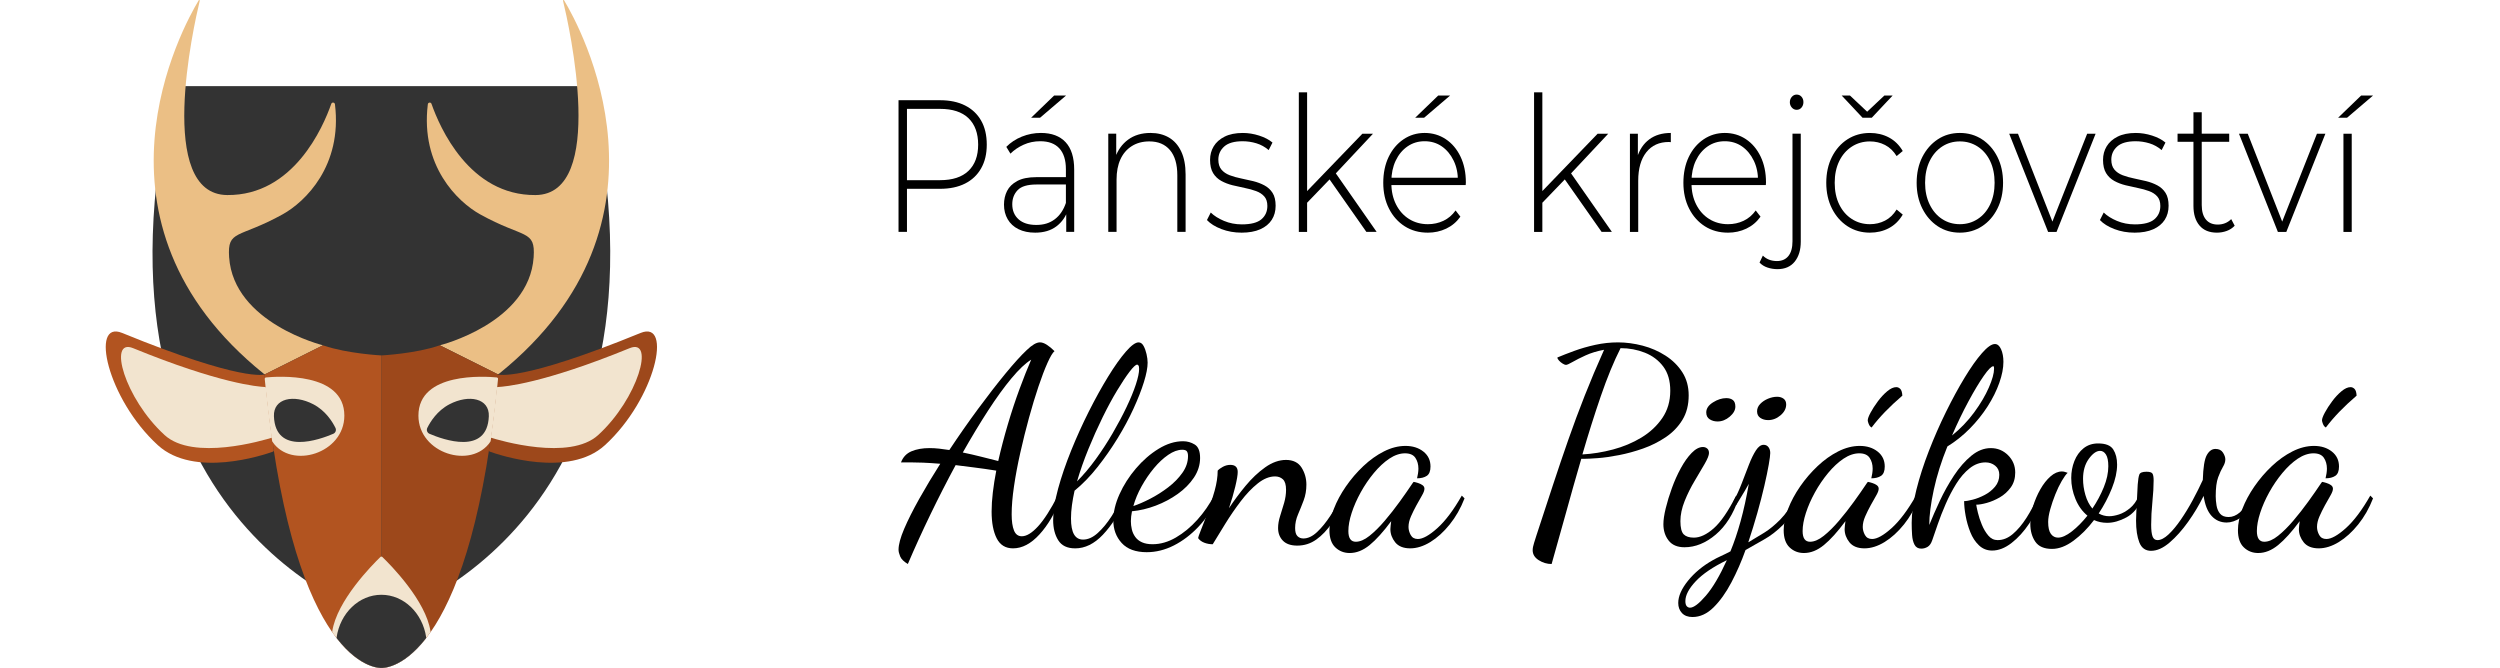
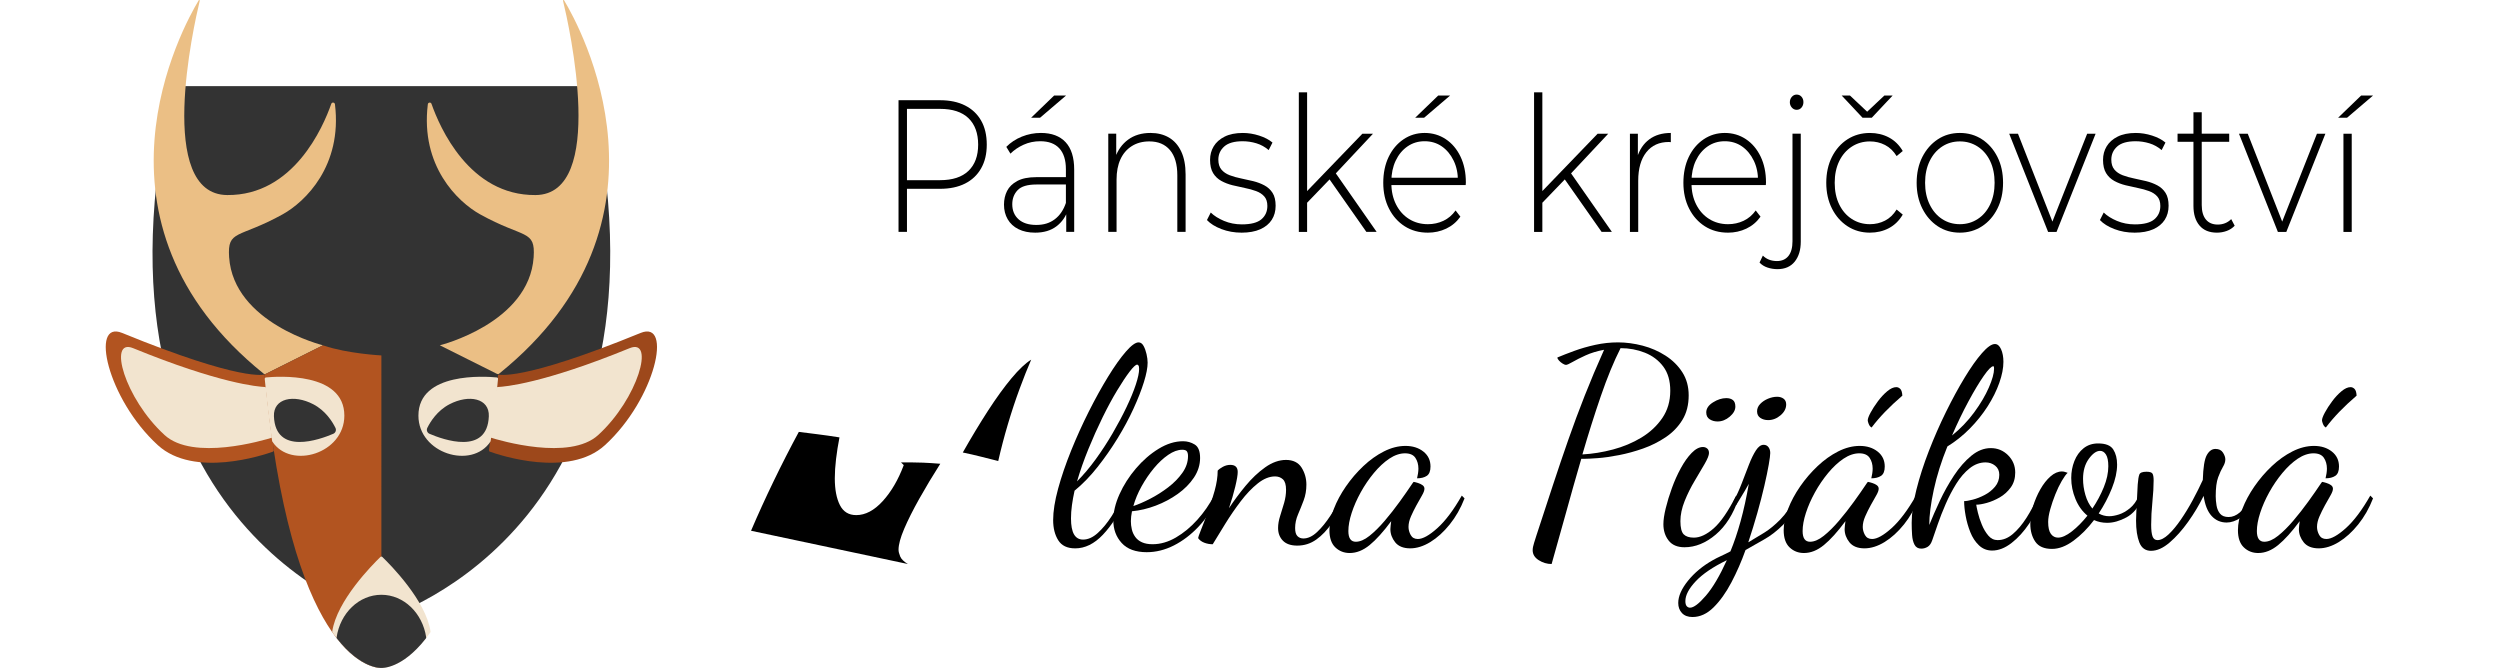
<svg xmlns="http://www.w3.org/2000/svg" id="a" viewBox="0 0 2792.87 746.2">
  <g>
    <path d="M659.13,97.42c-.16-.71-.8-1.22-1.53-1.22H194.53c-.73,0-1.37,.51-1.53,1.22-110.41,485.2,218.71,589.91,232.61,594.11,.3,.09,.61,.09,.9,0,13.91-4.19,343.02-108.9,232.61-594.11Z" style="fill:#333;" />
    <path d="M630.11,.31c17.74,29.42,138.22,247.23-72.53,417.15-.65,.52-1.55,.62-2.29,.25l-63.93-31.96s99.78-24.72,104.81-98.43c2.12-31.16-10.62-20.54-59.93-47.94-24.96-13.87-66.75-54.07-58.29-122.9,.27-2.22,3.36-2.58,4.1-.47,9.11,26.04,42.19,102.52,116.24,101.91,79.66-.65,37.7-187.96,30.68-217.14-.17-.69,.77-1.07,1.14-.46Z" style="fill:#ebbf85;" />
    <path d="M556.51,418.32s24.25,8.85,159.16-46.38c36.15-14.8,16.7,73.63-39.83,125.34-40.57,37.11-118.14,11.05-128.56,7.31-.69-.25-1.11-.93-1.02-1.66l10.25-84.61Z" style="fill:#9d481b;" />
    <path d="M554.61,433.66c.12-.74,.73-1.29,1.48-1.32,7.67-.3,50.46-3.78,147.36-43.4,28.53-11.67,9.46,56.23-35.16,97.04-31.93,29.2-109.97,6.12-120.9,2.69-.74-.23-1.19-.97-1.07-1.73l8.29-53.27Z" style="fill:#f2e4cf;" />
    <path d="M426.06,621.2v124.99l-.74-125.68s.28,.23,.74,.69Z" style="fill:none;" />
-     <path d="M556.51,418.32c-28.52,309.84-115.71,327.03-128.8,327.85-.9,.06-1.65-.66-1.65-1.56V397.07s38.84-2.01,65.3-11.33c0,0,65.06,32.53,65.15,32.58Z" style="fill:#9d481b;" />
    <path d="M556.37,423.36c-2.36,24.97-5.12,48.02-8.23,69.3-.03,.24-.12,.46-.25,.66-20.8,31.45-80.45,13.36-80.45-28.98,0-49.04,74.73-43.91,87.55-42.68,.85,.08,1.47,.85,1.39,1.7Z" style="fill:#f2e4cf;" />
    <path d="M222.01,.32c-17.78,29.48-138.29,247.44,72.82,417.36,.48,.38,1.14,.46,1.69,.18l64.25-32.12s-99.78-24.72-104.81-98.43c-2.12-31.16,10.62-20.54,59.93-47.94,24.96-13.87,66.75-54.07,58.3-122.89-.27-2.23-3.37-2.59-4.11-.47-9.12,26.05-42.19,102.51-116.24,101.9-79.65-.65-37.72-187.9-30.68-217.13,.17-.69-.77-1.08-1.14-.46Z" style="fill:#ebbf85;" />
    <path d="M295.61,418.32s-24.25,8.85-159.16-46.38c-36.15-14.8-16.7,73.63,39.83,125.34,40.57,37.11,118.14,11.05,128.56,7.31,.69-.25,1.11-.93,1.02-1.66l-10.25-84.61Z" style="fill:#b25420;" />
    <path d="M297.52,433.66c-.12-.74-.73-1.29-1.48-1.32-7.67-.3-50.46-3.78-147.36-43.4-28.53-11.67-9.46,56.23,35.16,97.04,31.93,29.2,109.97,6.12,120.9,2.69,.74-.23,1.19-.97,1.07-1.73l-8.29-53.27Z" style="fill:#f2e4cf;" />
    <path d="M295.61,418.32c28.52,309.84,115.71,327.03,128.8,327.85,.9,.06,1.65-.66,1.65-1.56V397.07s-37.98-1.97-64.4-11.02c-.58-.2-1.2-.16-1.74,.11-7.63,3.82-64.3,32.15-64.3,32.15Z" style="fill:#b25420;" />
    <path d="M424.99,622.22c-9,8.7-48.74,48.8-53.83,83.25-.06,.41,.05,.83,.29,1.17,29.17,41.42,54.61,39.54,54.61,39.54,0,0,25.45,1.88,54.61-39.54,.24-.34,.35-.76,.29-1.17-5.09-34.45-44.82-74.56-53.83-83.25-.6-.58-1.54-.58-2.14,0Z" style="fill:#f2e4cf;" />
    <path d="M476.09,712c.06,.44-.06,.89-.33,1.24-27.05,34.64-49.69,32.94-49.69,32.94,0,0-22.64,1.7-49.69-32.94-.27-.35-.4-.8-.33-1.24,4.01-26.99,24.9-47.54,50.03-47.54s46.02,20.54,50.03,47.54Z" style="fill:#333;" />
    <path d="M479.79,484.6c-2.54-1.09-3.66-4.08-2.44-6.56,3.3-6.71,10.96-19.24,24.8-26.43,21.98-11.42,44.74-6.62,43.95,13.46-1.73,43.89-51.11,26.08-66.32,19.53Z" style="fill:#333;" />
    <path d="M295.76,423.36c2.36,24.97,5.12,48.02,8.23,69.3,.03,.24,.12,.46,.25,.66,20.8,31.45,80.45,13.36,80.45-28.98,0-49.04-74.73-43.91-87.55-42.68-.85,.08-1.47,.85-1.39,1.7Z" style="fill:#f2e4cf;" />
    <path d="M372.33,484.6c2.54-1.09,3.66-4.08,2.44-6.56-3.3-6.71-10.96-19.24-24.8-26.43-21.98-11.42-44.74-6.62-43.95,13.46,1.73,43.89,51.11,26.08,66.32,19.53Z" style="fill:#333;" />
  </g>
  <g>
    <path d="M1003.79,259.07V111.96h46.42c10.85,0,20.16,1.96,27.93,5.88,7.77,3.92,13.75,9.56,17.94,16.92,4.19,7.36,6.29,16.29,6.29,26.8s-2.1,19.06-6.29,26.48c-4.19,7.43-10.17,13.1-17.94,17.02-7.77,3.92-17.08,5.88-27.93,5.88h-41.24l4.25-5.04v53.17h-9.43Zm9.43-52.54l-4.25-5.25h41.24c13.93,0,24.5-3.47,31.72-10.4s10.82-16.71,10.82-29.32-3.61-22.59-10.82-29.53c-7.21-6.94-17.79-10.4-31.72-10.4h-41.24l4.25-5.25v90.16Z" />
    <path d="M1156.37,259.91c-7.15,0-13.35-1.29-18.59-3.89-5.24-2.59-9.25-6.27-12.02-11.03-2.77-4.76-4.16-10.23-4.16-16.39,0-5.6,1.14-10.68,3.42-15.24,2.28-4.55,6.07-8.27,11.37-11.14,5.3-2.87,12.39-4.31,21.27-4.31h35.51v8.2h-35.32c-9.99,0-16.99,2.1-20.99,6.31-4.01,4.2-6.01,9.46-6.01,15.76,0,7.01,2.34,12.61,7.03,16.81,4.68,4.2,11.28,6.3,19.79,6.3s15.01-2.1,20.62-6.3c5.61-4.2,9.77-10.3,12.48-18.28l2.59,7.15c-2.59,7.99-7,14.33-13.22,19.02-6.23,4.7-14.15,7.04-23.77,7.04Zm34.77-.84v-25.01l-.37-3.78v-41.19c0-10.23-2.44-18-7.3-23.33-4.87-5.32-11.99-7.99-21.36-7.99-6.66,0-12.85,1.3-18.59,3.89-5.73,2.59-10.63,5.92-14.7,9.98l-4.62-7.57c4.81-4.9,10.6-8.72,17.38-11.45,6.78-2.73,13.87-4.1,21.27-4.1,11.96,0,21.14,3.43,27.56,10.3,6.41,6.87,9.62,17.1,9.62,30.68v69.56h-8.88Zm-39.21-127.57l25.71-24.8h13.32l-29.04,24.8h-9.99Z" />
    <path d="M1285.28,148.52c7.89,0,14.76,1.72,20.62,5.15,5.85,3.44,10.42,8.62,13.69,15.55,3.27,6.94,4.9,15.52,4.9,25.74v64.1h-9.25v-63.26c0-12.33-2.75-21.72-8.23-28.16-5.49-6.44-13.16-9.67-23.03-9.67-7.52,0-14.06,1.75-19.6,5.25-5.55,3.5-9.77,8.41-12.67,14.71-2.9,6.3-4.35,13.87-4.35,22.7v58.43h-9.25v-109.7h8.88v30.47l-1.29-3.36c2.96-8.69,7.83-15.52,14.61-20.49,6.78-4.97,15.1-7.46,24.97-7.46Z" />
    <path d="M1386.99,259.91c-8.02,0-15.51-1.33-22.47-3.99-6.97-2.66-12.36-6.02-16.18-10.09l4.25-8.41c3.7,3.65,8.63,6.76,14.79,9.35,6.16,2.59,12.82,3.89,19.97,3.89,10.11,0,17.38-1.89,21.82-5.67,4.44-3.78,6.66-8.75,6.66-14.92,0-4.48-1.14-8.02-3.42-10.61-2.28-2.59-5.33-4.59-9.16-5.99-3.82-1.4-8.02-2.56-12.58-3.47-4.56-.91-9.12-1.92-13.69-3.05-4.56-1.12-8.76-2.73-12.58-4.83-3.82-2.1-6.87-5.01-9.15-8.72-2.28-3.71-3.42-8.65-3.42-14.82,0-5.6,1.36-10.65,4.07-15.13,2.71-4.48,6.78-8.09,12.21-10.82,5.42-2.73,12.21-4.1,20.34-4.1,6.04,0,12.11,.98,18.22,2.94,6.1,1.96,11.06,4.55,14.89,7.78l-4.25,8.41c-4.07-3.5-8.63-6.02-13.69-7.57-5.06-1.54-10.17-2.31-15.35-2.31-9.37,0-16.25,1.96-20.62,5.88-4.38,3.92-6.57,8.83-6.57,14.71,0,4.62,1.14,8.3,3.42,11.03,2.28,2.73,5.33,4.83,9.15,6.31,3.82,1.47,8.01,2.66,12.58,3.57,4.56,.91,9.12,1.93,13.69,3.05,4.56,1.12,8.75,2.7,12.58,4.73,3.82,2.03,6.87,4.83,9.15,8.41,2.28,3.57,3.42,8.37,3.42,14.4s-1.45,11.28-4.35,15.76c-2.9,4.49-7.18,7.99-12.85,10.51-5.67,2.52-12.64,3.78-20.9,3.78Z" />
    <path d="M1450.98,259.07V103.13h9.25v155.94h-9.25Zm7.03-30.26l.18-13.24,63.81-66.2h11.84l-42.35,45.18-5.55,5.25-27.93,29Zm68.43,30.26l-42.17-60.11,6.29-7.78,47.35,67.88h-11.47Z" />
    <path d="M1595.05,259.91c-9.74,0-18.34-2.38-25.8-7.15-7.46-4.76-13.32-11.35-17.57-19.75-4.25-8.41-6.38-18-6.38-28.79s2-20.56,6.01-28.9c4-8.33,9.52-14.89,16.55-19.65,7.03-4.76,14.92-7.15,23.67-7.15s16.61,2.31,23.58,6.94c6.96,4.62,12.45,11.11,16.46,19.44,4.01,8.34,6.01,17.97,6.01,28.9,0,.42-.03,.88-.09,1.37-.06,.49-.09,1.02-.09,1.58h-85.26v-8.2h80.26l-3.7,3.99c.12-8.54-1.45-16.22-4.72-23.01-3.27-6.79-7.68-12.12-13.22-15.97-5.55-3.85-11.96-5.78-19.23-5.78s-13.53,1.93-19.14,5.78c-5.61,3.86-10.02,9.18-13.22,15.97-3.21,6.8-4.81,14.54-4.81,23.22v1.89c0,8.97,1.76,16.92,5.27,23.85s8.35,12.33,14.52,16.18c6.16,3.85,13.19,5.78,21.08,5.78,6.16,0,11.93-1.26,17.29-3.78,5.36-2.52,9.89-6.37,13.59-11.56l5.36,6.94c-4.19,5.88-9.46,10.33-15.81,13.35-6.35,3.01-13.22,4.52-20.62,4.52Zm-14.06-128.41l25.71-24.8h13.32l-29.04,24.8h-9.99Z" />
    <path d="M1713.78,259.07V103.13h9.25v155.94h-9.25Zm7.03-30.26l.18-13.24,63.81-66.2h11.84l-42.35,45.18-5.55,5.25-27.93,29Zm68.43,30.26l-42.17-60.11,6.29-7.78,47.35,67.88h-11.47Z" />
    <path d="M1820.87,259.07v-109.7h8.88v30.05l-.92-3.36c2.71-8.83,7.27-15.62,13.69-20.39,6.41-4.76,14.43-7.15,24.04-7.15v10.3c-.37,0-.74-.03-1.11-.1-.37-.07-.74-.1-1.11-.1-10.73,0-19.11,3.82-25.15,11.45-6.04,7.64-9.06,18.25-9.06,31.84v57.16h-9.25Z" />
    <path d="M1930.35,259.91c-9.74,0-18.34-2.38-25.8-7.15-7.46-4.76-13.32-11.35-17.57-19.75-4.25-8.41-6.38-18-6.38-28.79s2-20.56,6.01-28.9c4-8.33,9.52-14.89,16.55-19.65,7.03-4.76,14.92-7.15,23.67-7.15s16.61,2.31,23.58,6.94c6.96,4.62,12.45,11.11,16.46,19.44,4.01,8.34,6.01,17.97,6.01,28.9,0,.42-.03,.88-.09,1.37-.06,.49-.09,1.02-.09,1.58h-85.26v-8.2h80.26l-3.7,3.99c.12-8.54-1.45-16.22-4.72-23.01-3.27-6.79-7.68-12.12-13.22-15.97-5.55-3.85-11.96-5.78-19.23-5.78s-13.53,1.93-19.14,5.78c-5.61,3.86-10.02,9.18-13.22,15.97-3.21,6.8-4.81,14.54-4.81,23.22v1.89c0,8.97,1.76,16.92,5.27,23.85s8.35,12.33,14.52,16.18c6.16,3.85,13.19,5.78,21.08,5.78,6.16,0,11.93-1.26,17.29-3.78,5.36-2.52,9.89-6.37,13.59-11.56l5.36,6.94c-4.19,5.88-9.46,10.33-15.81,13.35-6.35,3.01-13.22,4.52-20.62,4.52Z" />
    <path d="M1985.65,300.68c-3.82,0-7.52-.6-11.1-1.79-3.58-1.19-6.53-3.05-8.88-5.57l3.7-7.78c4.07,4.06,9.31,6.09,15.72,6.09,5.55,0,9.83-1.89,12.85-5.67,3.02-3.78,4.53-9.25,4.53-16.39v-120.21h9.25v120.63c0,9.25-2.25,16.67-6.75,22.28-4.5,5.6-10.94,8.41-19.33,8.41Zm21.45-178.01c-2.1,0-3.88-.84-5.36-2.52-1.48-1.68-2.22-3.64-2.22-5.88,0-2.38,.74-4.41,2.22-6.09,1.48-1.68,3.27-2.52,5.36-2.52,2.22,0,4.04,.81,5.46,2.42,1.42,1.61,2.13,3.61,2.13,5.99s-.71,4.41-2.13,6.09c-1.42,1.68-3.24,2.52-5.46,2.52Z" />
    <path d="M2089.03,259.91c-9.37,0-17.73-2.38-25.06-7.15-7.34-4.76-13.13-11.35-17.38-19.75-4.25-8.41-6.38-18-6.38-28.79s2.13-20.6,6.38-29c4.25-8.41,10.05-14.95,17.38-19.65,7.33-4.69,15.69-7.04,25.06-7.04,7.77,0,14.83,1.68,21.18,5.04,6.35,3.36,11.5,8.41,15.44,15.13l-6.84,5.67c-3.45-5.6-7.77-9.74-12.95-12.4-5.18-2.66-10.79-3.99-16.83-3.99-7.52,0-14.27,1.93-20.25,5.78-5.98,3.85-10.67,9.25-14.06,16.18-3.39,6.94-5.09,15.03-5.09,24.27s1.69,17.34,5.09,24.27c3.39,6.94,8.07,12.33,14.06,16.18,5.98,3.85,12.73,5.78,20.25,5.78,6.04,0,11.65-1.33,16.83-3.99,5.18-2.66,9.49-6.79,12.95-12.4l6.84,5.67c-3.95,6.73-9.09,11.77-15.44,15.13-6.35,3.36-13.41,5.04-21.18,5.04Zm-8.32-128.41l-23.3-24.8h9.25l22.56,21.23h-6.66l22.56-21.23h9.25l-23.3,24.8h-10.36Z" />
    <path d="M2189.45,259.91c-9.25,0-17.48-2.38-24.69-7.15-7.21-4.76-12.95-11.35-17.2-19.75-4.25-8.41-6.38-18-6.38-28.79s2.13-20.56,6.38-28.9c4.25-8.33,9.99-14.89,17.2-19.65,7.21-4.76,15.44-7.15,24.69-7.15s17.51,2.38,24.78,7.15c7.27,4.76,13.01,11.32,17.2,19.65,4.19,8.34,6.29,17.97,6.29,28.9s-2.1,20.39-6.29,28.79c-4.19,8.41-9.93,14.99-17.2,19.75-7.28,4.77-15.54,7.15-24.78,7.15Zm0-9.46c7.4,0,14.06-1.92,19.97-5.78,5.92-3.85,10.54-9.28,13.87-16.29,3.33-7,4.99-15.06,4.99-24.17s-1.66-17.34-4.99-24.27c-3.33-6.94-7.95-12.33-13.87-16.18-5.92-3.85-12.58-5.78-19.97-5.78s-14.03,1.93-19.88,5.78c-5.86,3.85-10.48,9.25-13.87,16.18-3.39,6.94-5.09,15.03-5.09,24.27s1.69,17.16,5.09,24.17c3.39,7.01,8.01,12.44,13.87,16.29,5.85,3.85,12.48,5.78,19.88,5.78Z" />
    <path d="M2288.03,259.07l-43.46-109.7h9.8l40.69,103.82h-4.44l41.06-103.82h9.43l-43.65,109.7h-9.43Z" />
    <path d="M2384.57,259.91c-8.02,0-15.51-1.33-22.47-3.99-6.97-2.66-12.36-6.02-16.18-10.09l4.25-8.41c3.7,3.65,8.63,6.76,14.79,9.35,6.16,2.59,12.82,3.89,19.97,3.89,10.11,0,17.38-1.89,21.82-5.67,4.44-3.78,6.66-8.75,6.66-14.92,0-4.48-1.14-8.02-3.42-10.61-2.28-2.59-5.33-4.59-9.16-5.99-3.82-1.4-8.02-2.56-12.58-3.47-4.56-.91-9.12-1.92-13.69-3.05-4.56-1.12-8.76-2.73-12.58-4.83-3.82-2.1-6.87-5.01-9.15-8.72-2.28-3.71-3.42-8.65-3.42-14.82,0-5.6,1.36-10.65,4.07-15.13,2.71-4.48,6.78-8.09,12.21-10.82,5.42-2.73,12.21-4.1,20.34-4.1,6.04,0,12.11,.98,18.22,2.94,6.1,1.96,11.06,4.55,14.89,7.78l-4.25,8.41c-4.07-3.5-8.63-6.02-13.69-7.57-5.06-1.54-10.17-2.31-15.35-2.31-9.37,0-16.25,1.96-20.62,5.88-4.38,3.92-6.57,8.83-6.57,14.71,0,4.62,1.14,8.3,3.42,11.03,2.28,2.73,5.33,4.83,9.15,6.31,3.82,1.47,8.01,2.66,12.58,3.57,4.56,.91,9.12,1.93,13.69,3.05,4.56,1.12,8.75,2.7,12.58,4.73,3.82,2.03,6.87,4.83,9.15,8.41,2.28,3.57,3.42,8.37,3.42,14.4s-1.45,11.28-4.35,15.76c-2.9,4.49-7.18,7.99-12.85,10.51-5.67,2.52-12.64,3.78-20.9,3.78Z" />
    <path d="M2432.65,158.4v-9.04h57.7v9.04h-57.7Zm44.02,101.51c-8.51,0-15.01-2.66-19.51-7.99-4.5-5.32-6.75-12.61-6.75-21.86V125.41h9.25v103.61c0,7.01,1.54,12.4,4.62,16.18,3.08,3.78,7.52,5.67,13.32,5.67s11.03-2.03,14.98-6.09l3.88,7.36c-2.47,2.66-5.46,4.62-8.97,5.88-3.51,1.26-7.12,1.89-10.82,1.89Z" />
    <path d="M2544.73,259.07l-43.46-109.7h9.8l40.69,103.82h-4.44l41.06-103.82h9.43l-43.65,109.7h-9.43Z" />
    <path d="M2612.05,131.5l25.71-24.8h13.32l-29.04,24.8h-9.99Zm5.92,127.57v-109.7h9.25v109.7h-9.25Z" />
  </g>
  <g>
-     <path d="M1014.23,630.09c-4.5-2.66-7.36-5.48-8.59-8.44-1.23-2.97-1.84-5.48-1.84-7.52,0-5.73,2.1-13.5,6.29-23.32,4.19-9.82,9.82-21.02,16.87-33.6,7.06-12.58,14.88-25.62,23.47-39.12-7.57-.61-14.01-1.02-19.33-1.23-5.32-.2-9.92-.31-13.81-.31h-10.74c2.25-5.93,6.18-10.07,11.81-12.43,5.62-2.35,12.32-3.53,20.1-3.53,3.48,0,7.06,.21,10.74,.61,3.68,.41,7.46,.92,11.35,1.53,10.43-15.75,21.12-31.04,32.06-45.87,10.94-14.83,21.17-28.02,30.68-39.58,9.51-11.55,17.44-20.3,23.78-26.23,5.93-5.72,10.84-8.59,14.73-8.59,2.25,0,4.76,.87,7.52,2.61,2.76,1.74,5.68,4.14,8.74,7.21-2.05,1.64-4.65,5.98-7.82,13.04-3.17,7.06-6.55,15.91-10.13,26.54-3.58,10.64-7.11,22.3-10.59,34.98-3.48,12.69-6.7,25.62-9.66,38.81-2.97,13.19-5.32,25.72-7.06,37.59-1.74,11.86-2.61,22.3-2.61,31.3,0,7.78,.87,13.81,2.61,18.1,1.74,4.3,4.65,6.44,8.74,6.44,5.32,0,11.35-3.68,18.1-11.05,6.75-7.36,14.11-18.82,22.09-34.36l3.07,3.07c-6.14,16.37-13.96,29.76-23.47,40.19-9.51,10.43-19.38,15.65-29.61,15.65-8.39,0-14.47-3.73-18.26-11.2-3.79-7.46-5.68-17.44-5.68-29.91,0-6.54,.46-13.7,1.38-21.48,.92-7.77,2.2-15.85,3.83-24.24-9-1.43-17.23-2.61-24.7-3.53-7.47-.92-14.37-1.79-20.71-2.61-9.62,17.8-18.97,36.1-28.07,54.92-9.1,18.82-17.54,37.33-25.31,55.53Zm100.94-115.06c3.07-13.5,6.64-27.15,10.74-40.96,4.09-13.81,8.44-26.95,13.04-39.43,4.6-12.47,8.95-23.42,13.04-32.83-6.34,3.89-13.65,10.79-21.94,20.71-8.28,9.92-17.03,21.99-26.23,36.2-9.2,14.22-18.62,29.81-28.23,46.79,6.95,1.43,13.86,3.02,20.71,4.76,6.85,1.74,13.14,3.33,18.87,4.76Z" />
+     <path d="M1014.23,630.09c-4.5-2.66-7.36-5.48-8.59-8.44-1.23-2.97-1.84-5.48-1.84-7.52,0-5.73,2.1-13.5,6.29-23.32,4.19-9.82,9.82-21.02,16.87-33.6,7.06-12.58,14.88-25.62,23.47-39.12-7.57-.61-14.01-1.02-19.33-1.23-5.32-.2-9.92-.31-13.81-.31h-10.74l3.07,3.07c-6.14,16.37-13.96,29.76-23.47,40.19-9.51,10.43-19.38,15.65-29.61,15.65-8.39,0-14.47-3.73-18.26-11.2-3.79-7.46-5.68-17.44-5.68-29.91,0-6.54,.46-13.7,1.38-21.48,.92-7.77,2.2-15.85,3.83-24.24-9-1.43-17.23-2.61-24.7-3.53-7.47-.92-14.37-1.79-20.71-2.61-9.62,17.8-18.97,36.1-28.07,54.92-9.1,18.82-17.54,37.33-25.31,55.53Zm100.94-115.06c3.07-13.5,6.64-27.15,10.74-40.96,4.09-13.81,8.44-26.95,13.04-39.43,4.6-12.47,8.95-23.42,13.04-32.83-6.34,3.89-13.65,10.79-21.94,20.71-8.28,9.92-17.03,21.99-26.23,36.2-9.2,14.22-18.62,29.81-28.23,46.79,6.95,1.43,13.86,3.02,20.71,4.76,6.85,1.74,13.14,3.33,18.87,4.76Z" />
    <path d="M1201.08,612.6c-8.8,0-15.09-3.02-18.87-9.05-3.79-6.03-5.68-13.55-5.68-22.55,0-9.82,1.84-21.48,5.52-34.98,3.68-13.5,8.54-27.71,14.57-42.65,6.03-14.93,12.63-29.5,19.79-43.72,7.16-14.21,14.31-27.15,21.48-38.81,7.16-11.66,13.75-20.96,19.79-27.92,6.03-6.95,10.79-10.43,14.27-10.43,2.25,0,4.09,1.28,5.52,3.84,1.43,2.56,2.56,5.63,3.37,9.2,.82,3.58,1.23,6.8,1.23,9.66,0,5.52-1.38,12.73-4.14,21.63-2.76,8.9-6.65,18.82-11.66,29.76-5.01,10.94-10.95,21.99-17.8,33.14-6.85,11.15-14.32,21.84-22.4,32.06-8.08,10.23-16.62,19.02-25.62,26.39-1.23,5.52-2.2,10.89-2.92,16.11-.72,5.22-1.07,10.18-1.07,14.88,0,7.98,1.12,13.91,3.37,17.8,2.25,3.89,5.62,5.83,10.13,5.83,5.52,0,10.99-2.45,16.41-7.36,5.42-4.91,10.53-11.09,15.34-18.56,4.8-7.46,8.95-15.19,12.43-23.16l4.6,2.45c-8.18,17.39-17.08,31.14-26.69,41.27-9.62,10.13-19.94,15.19-30.99,15.19Zm2.15-74.86c7.16-7.16,14.11-15.39,20.86-24.7,6.75-9.31,13.04-18.97,18.87-28.99,5.83-10.02,10.99-19.74,15.49-29.15,4.5-9.41,7.98-17.84,10.43-25.31,2.46-7.46,3.68-13.24,3.68-17.34,0-2.04-.26-3.37-.77-3.99-.51-.61-.97-.92-1.38-.92-1.64,0-4.45,2.61-8.44,7.82s-8.64,12.22-13.96,21.02c-5.32,8.8-10.74,18.82-16.26,30.07-5.52,11.25-10.79,23.01-15.8,35.28-5.01,12.27-9.26,24.34-12.73,36.2Z" />
    <path d="M1281.16,616.89c-12.48,0-21.84-3.43-28.07-10.28-6.24-6.85-9.36-15.29-9.36-25.31,0-9.2,2.3-18.92,6.9-29.15,4.6-10.23,10.74-19.84,18.41-28.84,7.67-9,16.11-16.31,25.31-21.94,9.2-5.62,18.3-8.44,27.31-8.44,4.7,0,9.05,1.23,13.04,3.68,3.99,2.45,5.98,7.47,5.98,15.03s-2.3,15.09-6.9,21.94c-4.6,6.86-10.64,12.94-18.1,18.26-7.47,5.32-15.65,9.66-24.55,13.04-8.9,3.37-17.75,5.47-26.54,6.29-.41,2.05-.72,3.99-.92,5.83-.21,1.84-.31,3.58-.31,5.22,0,3.07,.35,6.14,1.07,9.2,.71,3.07,1.99,5.88,3.84,8.44,1.84,2.56,4.34,4.55,7.52,5.98,3.17,1.43,7.1,2.15,11.81,2.15,8.79,0,17.49-2.51,26.08-7.52,8.59-5.01,16.57-11.61,23.93-19.79,7.36-8.18,13.6-17.18,18.72-27l3.68,2.76c-5.52,12.27-12.53,22.91-21.02,31.91-8.49,9-17.69,16-27.61,21.02-9.92,5.01-20,7.52-30.22,7.52Zm-15.03-51.55c5.52-1.84,11.76-4.55,18.72-8.13,6.95-3.58,13.65-7.82,20.1-12.73,6.44-4.91,11.76-10.33,15.95-16.26,4.19-5.93,6.29-12.17,6.29-18.72,0-2.25-.41-3.99-1.23-5.22-.82-1.23-2.56-1.84-5.22-1.84-4.91,0-10.12,1.89-15.65,5.68-5.52,3.79-10.84,8.74-15.95,14.88-5.12,6.14-9.72,12.89-13.81,20.25-4.09,7.36-7.16,14.73-9.2,22.09Z" />
    <path d="M1449.29,609.53c-7.16,0-12.53-1.84-16.11-5.52-3.58-3.68-5.37-8.38-5.37-14.11,0-4.3,.77-8.79,2.3-13.5,1.53-4.7,3.02-9.56,4.45-14.57,1.43-5.01,2.15-9.87,2.15-14.57,0-5.72-1.18-9.66-3.53-11.81-2.35-2.15-5.27-3.22-8.74-3.22-6.34,0-12.79,2.61-19.33,7.82-6.55,5.22-12.89,11.86-19.02,19.94-6.14,8.08-11.87,16.41-17.18,25.01-5.32,8.59-10.02,16.26-14.11,23.01-3.27,0-6.39-.57-9.36-1.69-2.96-1.13-5.26-2.81-6.9-5.06,0-1.02,1.07-4.19,3.22-9.51,2.15-5.32,4.66-11.86,7.52-19.64,2.86-7.77,5.42-15.75,7.67-23.93,2.25-8.18,3.38-15.65,3.38-22.4,1.23-1.43,3.17-2.86,5.83-4.3,2.66-1.43,5.42-2.15,8.28-2.15,5.52,0,8.28,2.66,8.28,7.98,0,3.27-.92,8.74-2.76,16.41-1.84,7.67-4.2,15.7-7.06,24.09,5.52-8.38,11.71-16.72,18.56-25.01,6.85-8.28,14.16-15.19,21.94-20.71,7.77-5.52,15.54-8.28,23.32-8.28s13.75,2.87,17.34,8.59c3.58,5.73,5.37,12.07,5.37,19.02,0,6.34-1.03,12.22-3.07,17.64-2.05,5.42-4.14,10.64-6.29,15.65-2.15,5.01-3.22,10.08-3.22,15.19,0,4.3,.87,7.32,2.61,9.05,1.74,1.74,3.94,2.61,6.6,2.61,5.11,0,10.23-2.4,15.34-7.21,5.11-4.8,10.07-10.89,14.88-18.26,4.8-7.36,9.05-14.83,12.73-22.4l3.37,3.99c-4.3,10.02-9.1,18.92-14.42,26.69-5.32,7.78-11.15,13.91-17.49,18.41-6.34,4.5-13.4,6.75-21.17,6.75Z" />
    <path d="M1507.89,617.81c-6.34,0-11.71-2.1-16.11-6.29-4.4-4.19-6.6-10.59-6.6-19.18,0-7.36,1.64-15.29,4.91-23.78,3.27-8.49,7.77-16.87,13.5-25.16,5.72-8.28,12.22-15.85,19.48-22.7,7.26-6.85,14.93-12.32,23.01-16.41,8.08-4.09,16.11-6.14,24.08-6.14s14.62,2.1,19.94,6.29c5.32,4.19,7.98,9.77,7.98,16.72,0,5.12-1.38,8.59-4.14,10.43-2.76,1.84-6.4,2.76-10.89,2.76,.41-1.63,.77-3.42,1.07-5.37,.31-1.94,.46-3.73,.46-5.37,0-4.7-1.13-8.74-3.38-12.12-2.25-3.37-6.14-5.06-11.66-5.06s-11.56,1.99-17.49,5.98c-5.93,3.99-11.66,9.31-17.18,15.95-5.52,6.65-10.43,13.86-14.73,21.63-4.3,7.78-7.67,15.45-10.13,23.01-2.45,7.57-3.68,14.32-3.68,20.25,0,7.98,2.76,11.97,8.28,11.97,4.7,0,9.82-2.2,15.34-6.6,5.52-4.4,11.2-10.02,17.03-16.87,5.83-6.85,11.4-13.96,16.72-21.32,5.32-7.36,10.02-14.11,14.11-20.25,.82-1.23,1.33-1.84,1.53-1.84,1.23,.21,2.81,.61,4.76,1.23,1.94,.61,3.63,1.43,5.06,2.45,1.43,1.03,2.15,2.35,2.15,3.99,0,1.84-.92,4.35-2.76,7.52-1.84,3.17-3.89,6.8-6.14,10.89-2.25,4.09-4.3,8.24-6.14,12.43-1.84,4.19-2.76,8.13-2.76,11.81,0,3.07,.82,6.09,2.45,9.05,1.64,2.97,4.3,4.45,7.98,4.45,5.52,0,12.78-4.04,21.78-12.12,9-8.08,18.1-20.2,27.31-36.36l3.07,3.07c-4.29,11.05-9.82,20.76-16.57,29.15-6.75,8.39-13.96,14.93-21.63,19.64-7.67,4.7-15.19,7.06-22.55,7.06s-13.14-2.25-16.72-6.75c-3.58-4.5-5.37-9.41-5.37-14.73,0-1.23,.1-2.61,.31-4.14,.2-1.53,.41-3.12,.61-4.76-8.8,11.87-16.83,20.76-24.08,26.69-7.26,5.93-14.68,8.9-22.24,8.9Z" />
    <path d="M1733.39,630.09c-5.12,0-9.92-1.43-14.42-4.3-4.5-2.87-6.75-6.55-6.75-11.05,0-2.25,.51-4.96,1.53-8.13,1.02-3.17,1.94-6.08,2.76-8.74,6.54-20.04,12.68-38.76,18.41-56.15,5.72-17.38,11.45-34.26,17.18-50.63,5.72-16.36,11.81-32.72,18.26-49.09,6.44-16.36,13.65-33.44,21.63-51.24-7.78,1.43-14.68,3.53-20.71,6.29-6.04,2.76-10.89,5.22-14.57,7.36-3.68,2.15-6.14,3.22-7.36,3.22-.82,0-1.99-.46-3.53-1.38-1.53-.92-2.91-2.04-4.14-3.37-1.23-1.33-1.84-2.5-1.84-3.53,5.32-2.25,11.61-4.7,18.87-7.36,7.26-2.66,15.08-4.91,23.47-6.75,8.38-1.84,16.87-2.76,25.47-2.76s18.15,1.23,27.46,3.68c9.31,2.45,17.84,6.19,25.62,11.2,7.77,5.01,14.01,11.2,18.72,18.56,4.7,7.36,7.06,15.95,7.06,25.77,0,10.64-2.35,19.79-7.06,27.46-4.71,7.67-10.95,14.11-18.72,19.33-7.78,5.22-16.16,9.41-25.16,12.58-9,3.17-17.95,5.63-26.85,7.36-8.9,1.74-16.83,2.87-23.78,3.37-6.96,.51-12.07,.77-15.34,.77h-3.07c-6.14,21.07-12.02,41.83-17.64,62.28-5.63,20.46-10.79,38.86-15.49,55.23Zm34.36-122.42c11.25-.61,22.65-2.45,34.21-5.52,11.55-3.07,22.14-7.52,31.76-13.35,9.61-5.83,17.38-13.09,23.32-21.78,5.93-8.69,8.9-18.87,8.9-30.53,0-11.05-2.61-20.04-7.82-27-5.22-6.95-12.07-12.12-20.56-15.49-8.49-3.37-17.54-5.06-27.15-5.06-7.57,14.93-14.93,32.83-22.09,53.69-7.16,20.86-14.01,42.55-20.56,65.05Z" />
    <path d="M1881.89,611.37c-7.98,0-13.91-2.51-17.8-7.52-3.89-5.01-5.83-11.09-5.83-18.26,0-4.7,.87-10.63,2.61-17.8,1.74-7.16,4.04-14.67,6.9-22.55,2.86-7.87,6.18-15.29,9.97-22.24,3.78-6.95,7.82-12.63,12.12-17.03,4.29-4.4,8.49-6.6,12.58-6.6,1.84,0,3.42,.57,4.76,1.69,1.33,1.13,1.99,2.81,1.99,5.06,0,2.45-1.59,6.44-4.76,11.97-3.17,5.52-6.9,11.87-11.2,19.02-4.3,7.16-8.03,14.68-11.2,22.55-3.17,7.88-4.76,15.39-4.76,22.55s1.23,12.27,3.68,14.73c2.45,2.45,6.24,3.68,11.35,3.68,6.95,0,14.37-3.48,22.24-10.43,7.87-6.95,16.21-19.12,25.01-36.51l2.76,3.07c-5.93,17.59-14.47,31.09-25.62,40.5-11.15,9.41-22.76,14.11-34.82,14.11Zm36.82-140.52c-3.27,0-6.19-.82-8.74-2.45-2.56-1.63-3.83-4.19-3.83-7.67,0-4.3,2.5-8.02,7.52-11.2,5.01-3.17,9.97-4.76,14.88-4.76,3.07,0,5.52,.72,7.36,2.15,1.84,1.43,2.76,3.89,2.76,7.36,0,3.89-2.1,7.62-6.29,11.2-4.19,3.58-8.74,5.37-13.65,5.37Z" />
    <path d="M1890.79,689.3c-5.11,0-9.05-1.49-11.81-4.45-2.76-2.97-4.14-6.7-4.14-11.2,0-7.57,3.63-15.85,10.89-24.85,7.26-9,16.52-16.67,27.77-23.01,2.87-1.64,5.88-3.17,9.05-4.6,3.17-1.43,6.7-3.17,10.59-5.22,4.09-9.82,7.87-21.02,11.35-33.6,3.48-12.58,6.54-26.54,9.2-41.88-3.07,5.52-5.88,10.33-8.44,14.42-2.56,4.09-4.55,7.36-5.98,9.82l-2.76-4.6c3.48-6.34,6.6-13.14,9.36-20.4,2.76-7.26,5.42-14.16,7.98-20.71,2.56-6.54,5.16-11.86,7.82-15.95,2.66-4.09,5.52-6.14,8.59-6.14,2.25,0,4.04,.87,5.37,2.61,1.33,1.74,1.99,3.94,1.99,6.6,0,2.25-.57,6.6-1.69,13.04-1.13,6.44-2.76,14.32-4.91,23.63-2.15,9.31-4.76,19.38-7.82,30.22-3.07,10.84-6.44,21.78-10.12,32.83,5.93-3.48,11.86-7.06,17.8-10.74,5.93-3.68,11.91-8.59,17.95-14.73,6.03-6.14,11.91-14.52,17.64-25.16l3.99,2.15c-5.11,12.07-11.2,21.63-18.26,28.69-7.06,7.06-14.27,12.63-21.63,16.72-7.36,4.09-14.22,7.98-20.56,11.66-4.5,12.68-9.77,24.75-15.8,36.2-6.03,11.45-12.68,20.76-19.94,27.92-7.26,7.16-15.08,10.74-23.47,10.74Zm-2.76-10.43c4.09,0,9.97-4.45,17.64-13.35,7.67-8.9,15.49-22.14,23.47-39.73-15.54,7.57-27.15,15.44-34.82,23.63-7.67,8.18-11.51,15.54-11.51,22.09,0,2.66,.51,4.55,1.53,5.68,1.03,1.12,2.25,1.69,3.68,1.69Zm87.14-209.56c-3.28,0-6.14-.81-8.59-2.45-2.45-1.63-3.68-4.09-3.68-7.36,0-3.07,1.17-5.83,3.53-8.28,2.35-2.45,5.26-4.4,8.74-5.83,3.48-1.43,6.85-2.15,10.13-2.15,2.86,0,5.26,.72,7.21,2.15,1.94,1.43,2.91,3.58,2.91,6.44,0,4.5-2.1,8.54-6.29,12.12-4.19,3.58-8.85,5.37-13.96,5.37Z" />
    <path d="M2015.35,617.81c-6.34,0-11.71-2.1-16.11-6.29-4.4-4.19-6.6-10.59-6.6-19.18,0-7.36,1.64-15.29,4.91-23.78,3.27-8.49,7.77-16.87,13.5-25.16,5.72-8.28,12.22-15.85,19.48-22.7,7.26-6.85,14.93-12.32,23.01-16.41,8.08-4.09,16.11-6.14,24.08-6.14s14.62,2.1,19.94,6.29c5.32,4.19,7.98,9.77,7.98,16.72,0,5.12-1.38,8.59-4.14,10.43-2.76,1.84-6.4,2.76-10.89,2.76,.41-1.63,.77-3.42,1.07-5.37,.31-1.94,.46-3.73,.46-5.37,0-4.7-1.13-8.74-3.38-12.12-2.25-3.37-6.14-5.06-11.66-5.06s-11.56,1.99-17.49,5.98c-5.93,3.99-11.66,9.31-17.18,15.95-5.52,6.65-10.43,13.86-14.73,21.63-4.3,7.78-7.67,15.45-10.13,23.01-2.45,7.57-3.68,14.32-3.68,20.25,0,7.98,2.76,11.97,8.28,11.97,4.7,0,9.82-2.2,15.34-6.6,5.52-4.4,11.2-10.02,17.03-16.87,5.83-6.85,11.4-13.96,16.72-21.32,5.32-7.36,10.02-14.11,14.11-20.25,.82-1.23,1.33-1.84,1.53-1.84,1.23,.21,2.81,.61,4.76,1.23,1.94,.61,3.63,1.43,5.06,2.45,1.43,1.03,2.15,2.35,2.15,3.99,0,1.84-.92,4.35-2.76,7.52-1.84,3.17-3.89,6.8-6.14,10.89-2.25,4.09-4.3,8.24-6.14,12.43-1.84,4.19-2.76,8.13-2.76,11.81,0,3.07,.82,6.09,2.45,9.05,1.64,2.97,4.3,4.45,7.98,4.45,5.52,0,12.78-4.04,21.78-12.12,9-8.08,18.1-20.2,27.31-36.36l3.07,3.07c-4.29,11.05-9.82,20.76-16.57,29.15-6.75,8.39-13.96,14.93-21.63,19.64-7.67,4.7-15.19,7.06-22.55,7.06s-13.14-2.25-16.72-6.75c-3.58-4.5-5.37-9.41-5.37-14.73,0-1.23,.1-2.61,.31-4.14,.2-1.53,.41-3.12,.61-4.76-8.8,11.87-16.83,20.76-24.08,26.69-7.26,5.93-14.68,8.9-22.24,8.9Zm75.48-140.22c-1.43-.81-2.51-2.15-3.22-3.99-.72-1.84-1.07-3.17-1.07-3.99,0-1.84,1.07-4.76,3.22-8.74,2.15-3.99,4.86-8.18,8.13-12.58,3.27-4.4,6.75-8.13,10.43-11.2,3.68-3.07,7.06-4.6,10.13-4.6,1.63,0,3.12,.67,4.45,1.99,1.33,1.33,2.09,3.84,2.3,7.52-7.36,6.34-13.81,12.38-19.33,18.1-5.52,5.73-10.54,11.56-15.03,17.49Z" />
    <path d="M2225.52,615.05c-5.73,0-10.64-1.95-14.73-5.83-4.09-3.89-7.32-8.79-9.66-14.73-2.35-5.93-4.09-12.01-5.22-18.26-1.13-6.24-1.69-11.71-1.69-16.41,2.25,0,5.52-.56,9.82-1.69,4.3-1.12,8.69-2.86,13.19-5.22,4.5-2.35,8.33-5.42,11.51-9.2,3.17-3.78,4.76-8.23,4.76-13.35,0-4.3-1.53-7.67-4.6-10.13-3.07-2.45-6.65-3.68-10.74-3.68-6.34,0-12.27,2.2-17.8,6.6-5.52,4.4-10.48,10.13-14.88,17.18-4.4,7.06-8.34,14.57-11.81,22.55-3.48,7.98-6.44,15.55-8.9,22.7-2.46,7.16-4.5,13.09-6.14,17.8-1.23,3.68-2.97,6.18-5.21,7.52-2.25,1.33-4.6,1.99-7.06,1.99-3.48,0-5.98-1.43-7.52-4.3-1.53-2.87-2.46-6.49-2.76-10.89-.31-4.4-.46-8.95-.46-13.65,0-10.63,1.74-22.91,5.22-36.82,3.48-13.91,8.13-28.38,13.96-43.41,5.83-15.03,12.22-29.61,19.18-43.72,6.95-14.11,13.91-26.89,20.86-38.35,6.95-11.45,13.39-20.56,19.33-27.31,5.93-6.75,10.74-10.13,14.42-10.13,2.86,0,5.16,1.95,6.9,5.83,1.74,3.89,2.61,8.59,2.61,14.11,0,6.96-1.53,14.78-4.6,23.47-3.07,8.7-7.42,17.44-13.04,26.23-5.63,8.8-12.27,17.08-19.94,24.85-7.67,7.78-16.01,14.42-25.01,19.94-6.75,16.57-11.81,32.68-15.19,48.32-3.38,15.65-5.06,28.79-5.06,39.43,3.27-8.18,7.21-17.18,11.81-27,4.6-9.82,9.87-19.22,15.8-28.23,5.93-9,12.37-16.36,19.33-22.09,6.95-5.72,14.21-8.59,21.78-8.59s14.01,2.66,19.33,7.98c5.32,5.32,7.98,11.76,7.98,19.33,0,6.55-1.69,12.12-5.06,16.72-3.38,4.6-7.47,8.28-12.27,11.05-4.81,2.76-9.62,4.81-14.42,6.14-4.81,1.33-8.74,1.99-11.81,1.99,.2,1.64,.81,4.6,1.84,8.9,1.02,4.3,2.5,8.8,4.45,13.5,1.94,4.71,4.34,8.74,7.21,12.12,2.86,3.37,6.34,5.06,10.43,5.06,5.93,0,11.55-2.25,16.87-6.75,5.32-4.5,10.38-10.48,15.19-17.95,4.8-7.46,9.25-15.9,13.35-25.31l3.07,3.07c-2.87,10.02-7.26,19.48-13.19,28.38-5.94,8.9-12.53,16.16-19.79,21.78-7.26,5.62-14.47,8.44-21.63,8.44Zm-44.8-128.56c9.41-7.57,17.64-16.16,24.7-25.77,7.06-9.61,12.53-18.87,16.41-27.77,3.88-8.9,5.83-15.9,5.83-21.02,0-1.02-.05-1.74-.15-2.15-.11-.41-.36-.61-.77-.61-2.05,0-5.58,3.58-10.59,10.74-5.01,7.16-10.69,16.62-17.03,28.38-6.34,11.76-12.48,24.5-18.41,38.2Z" />
    <path d="M2292.41,613.21c-8.8,0-15.03-2.71-18.72-8.13-3.68-5.42-5.52-12.01-5.52-19.79,0-6.34,1.03-12.89,3.07-19.64,2.04-6.75,4.76-13.09,8.13-19.02,3.37-5.93,7.16-10.74,11.35-14.42,4.19-3.68,8.44-5.52,12.73-5.52,1.02,0,2.1,.15,3.22,.46,1.12,.31,2.2,.67,3.22,1.07-1.84,1.64-4.04,4.66-6.6,9.05-2.56,4.4-4.96,9.41-7.21,15.03-2.25,5.63-4.14,11.2-5.68,16.72-1.53,5.52-2.3,10.23-2.3,14.11,0,6.14,1.02,10.59,3.07,13.35,2.04,2.76,4.7,4.14,7.98,4.14,4.3,0,9.41-2.3,15.34-6.9,5.93-4.6,11.76-10.48,17.49-17.64-5.73-4.7-10.18-10.89-13.35-18.56-3.17-7.67-4.76-15.49-4.76-23.47,0-6.75,1.17-13.09,3.53-19.02,2.35-5.93,5.78-10.69,10.28-14.27,4.5-3.58,9.92-5.37,16.26-5.37,8.38,0,14.01,2.25,16.88,6.75,2.86,4.5,4.29,10.13,4.29,16.88,0,7.98-1.95,16.83-5.83,26.54-3.89,9.72-8.8,19.08-14.73,28.07,3.68,2.05,7.56,3.07,11.66,3.07,3.27,0,6.95-.66,11.05-1.99,4.09-1.33,8.13-3.63,12.12-6.9,3.99-3.27,7.21-7.67,9.66-13.19l3.68,3.07c-4.09,9.62-9.87,16.41-17.34,20.4-7.47,3.99-14.57,5.98-21.32,5.98-2.66,0-5.22-.25-7.67-.77-2.46-.51-4.81-1.28-7.06-2.3-6.96,9.2-14.57,16.87-22.86,23.01-8.28,6.14-16.31,9.2-24.08,9.2Zm45.1-45.1c5.11-7.56,9.36-15.49,12.73-23.78,3.37-8.28,5.06-16.11,5.06-23.47,0-5.93-.87-10.28-2.61-13.04-1.74-2.76-3.94-4.14-6.6-4.14-4.09,0-8.28,2.97-12.58,8.9-4.3,5.94-6.44,13.4-6.44,22.4,0,5.93,.87,11.92,2.61,17.95,1.74,6.04,4.34,11.1,7.82,15.19Z" />
    <path d="M2403.16,615.36c-6.34,0-10.74-3.12-13.19-9.36-2.45-6.24-3.68-14.37-3.68-24.39,0-.41,.1-3.63,.31-9.66,.2-6.03,.71-16.21,1.53-30.53,.41-5.52,1.02-9.31,1.84-11.35,.82-2.04,3.48-3.07,7.98-3.07,3.48,0,5.68,.67,6.6,1.99,.92,1.33,1.38,3.94,1.38,7.82,0,6.75-.46,14.68-1.38,23.78-.92,9.1-1.38,17.64-1.38,25.62,0,5.93,.51,10.28,1.53,13.04,1.02,2.76,2.86,4.14,5.52,4.14,3.68,0,7.77-2.1,12.27-6.29,4.5-4.19,9.1-9.71,13.81-16.57,4.7-6.85,9.15-14.16,13.35-21.94,4.19-7.77,7.92-15.24,11.2-22.4,.41-13.91,1.89-23.16,4.45-27.77,2.56-4.6,5.78-6.9,9.66-6.9s6.7,1.38,8.44,4.14c1.74,2.76,2.61,5.27,2.61,7.52,0,2.66-.87,5.42-2.61,8.28-1.74,2.87-3.53,6.75-5.37,11.66-1.84,4.91-2.76,11.97-2.76,21.17,0,3.27,.31,6.75,.92,10.43,.61,3.68,1.94,6.75,3.99,9.2,2.04,2.45,5.22,3.68,9.51,3.68s8.44-1.69,12.43-5.06c3.99-3.38,7.92-9.25,11.81-17.64l3.99,3.07c-4.5,10.23-9.46,17.08-14.88,20.56-5.42,3.48-10.59,5.22-15.49,5.22-6.75,0-12.38-2.45-16.87-7.36-4.5-4.91-7.47-12.37-8.9-22.4-4.91,10.02-10.69,19.69-17.34,28.99-6.65,9.31-13.55,17.03-20.71,23.16-7.16,6.14-14.01,9.2-20.56,9.2Z" />
    <path d="M2522.82,617.81c-6.34,0-11.71-2.1-16.11-6.29-4.4-4.19-6.6-10.59-6.6-19.18,0-7.36,1.64-15.29,4.91-23.78,3.27-8.49,7.77-16.87,13.5-25.16,5.72-8.28,12.22-15.85,19.48-22.7,7.26-6.85,14.93-12.32,23.01-16.41,8.08-4.09,16.11-6.14,24.08-6.14s14.62,2.1,19.94,6.29c5.32,4.19,7.98,9.77,7.98,16.72,0,5.12-1.38,8.59-4.14,10.43-2.76,1.84-6.4,2.76-10.89,2.76,.41-1.63,.77-3.42,1.07-5.37,.31-1.94,.46-3.73,.46-5.37,0-4.7-1.13-8.74-3.38-12.12-2.25-3.37-6.14-5.06-11.66-5.06s-11.56,1.99-17.49,5.98c-5.93,3.99-11.66,9.31-17.18,15.95-5.52,6.65-10.43,13.86-14.73,21.63-4.3,7.78-7.67,15.45-10.13,23.01-2.45,7.57-3.68,14.32-3.68,20.25,0,7.98,2.76,11.97,8.28,11.97,4.7,0,9.82-2.2,15.34-6.6,5.52-4.4,11.2-10.02,17.03-16.87,5.83-6.85,11.4-13.96,16.72-21.32,5.32-7.36,10.02-14.11,14.11-20.25,.82-1.23,1.33-1.84,1.53-1.84,1.23,.21,2.81,.61,4.76,1.23,1.94,.61,3.63,1.43,5.06,2.45,1.43,1.03,2.15,2.35,2.15,3.99,0,1.84-.92,4.35-2.76,7.52-1.84,3.17-3.89,6.8-6.14,10.89-2.25,4.09-4.3,8.24-6.14,12.43-1.84,4.19-2.76,8.13-2.76,11.81,0,3.07,.82,6.09,2.45,9.05,1.64,2.97,4.3,4.45,7.98,4.45,5.52,0,12.78-4.04,21.78-12.12,9-8.08,18.1-20.2,27.31-36.36l3.07,3.07c-4.29,11.05-9.82,20.76-16.57,29.15-6.75,8.39-13.96,14.93-21.63,19.64-7.67,4.7-15.19,7.06-22.55,7.06s-13.14-2.25-16.72-6.75c-3.58-4.5-5.37-9.41-5.37-14.73,0-1.23,.1-2.61,.31-4.14,.2-1.53,.41-3.12,.61-4.76-8.8,11.87-16.83,20.76-24.08,26.69-7.26,5.93-14.68,8.9-22.24,8.9Zm75.48-140.22c-1.43-.81-2.51-2.15-3.22-3.99-.72-1.84-1.07-3.17-1.07-3.99,0-1.84,1.07-4.76,3.22-8.74,2.15-3.99,4.86-8.18,8.13-12.58,3.27-4.4,6.75-8.13,10.43-11.2,3.68-3.07,7.06-4.6,10.13-4.6,1.63,0,3.12,.67,4.45,1.99,1.33,1.33,2.09,3.84,2.3,7.52-7.36,6.34-13.81,12.38-19.33,18.1-5.52,5.73-10.54,11.56-15.03,17.49Z" />
  </g>
</svg>